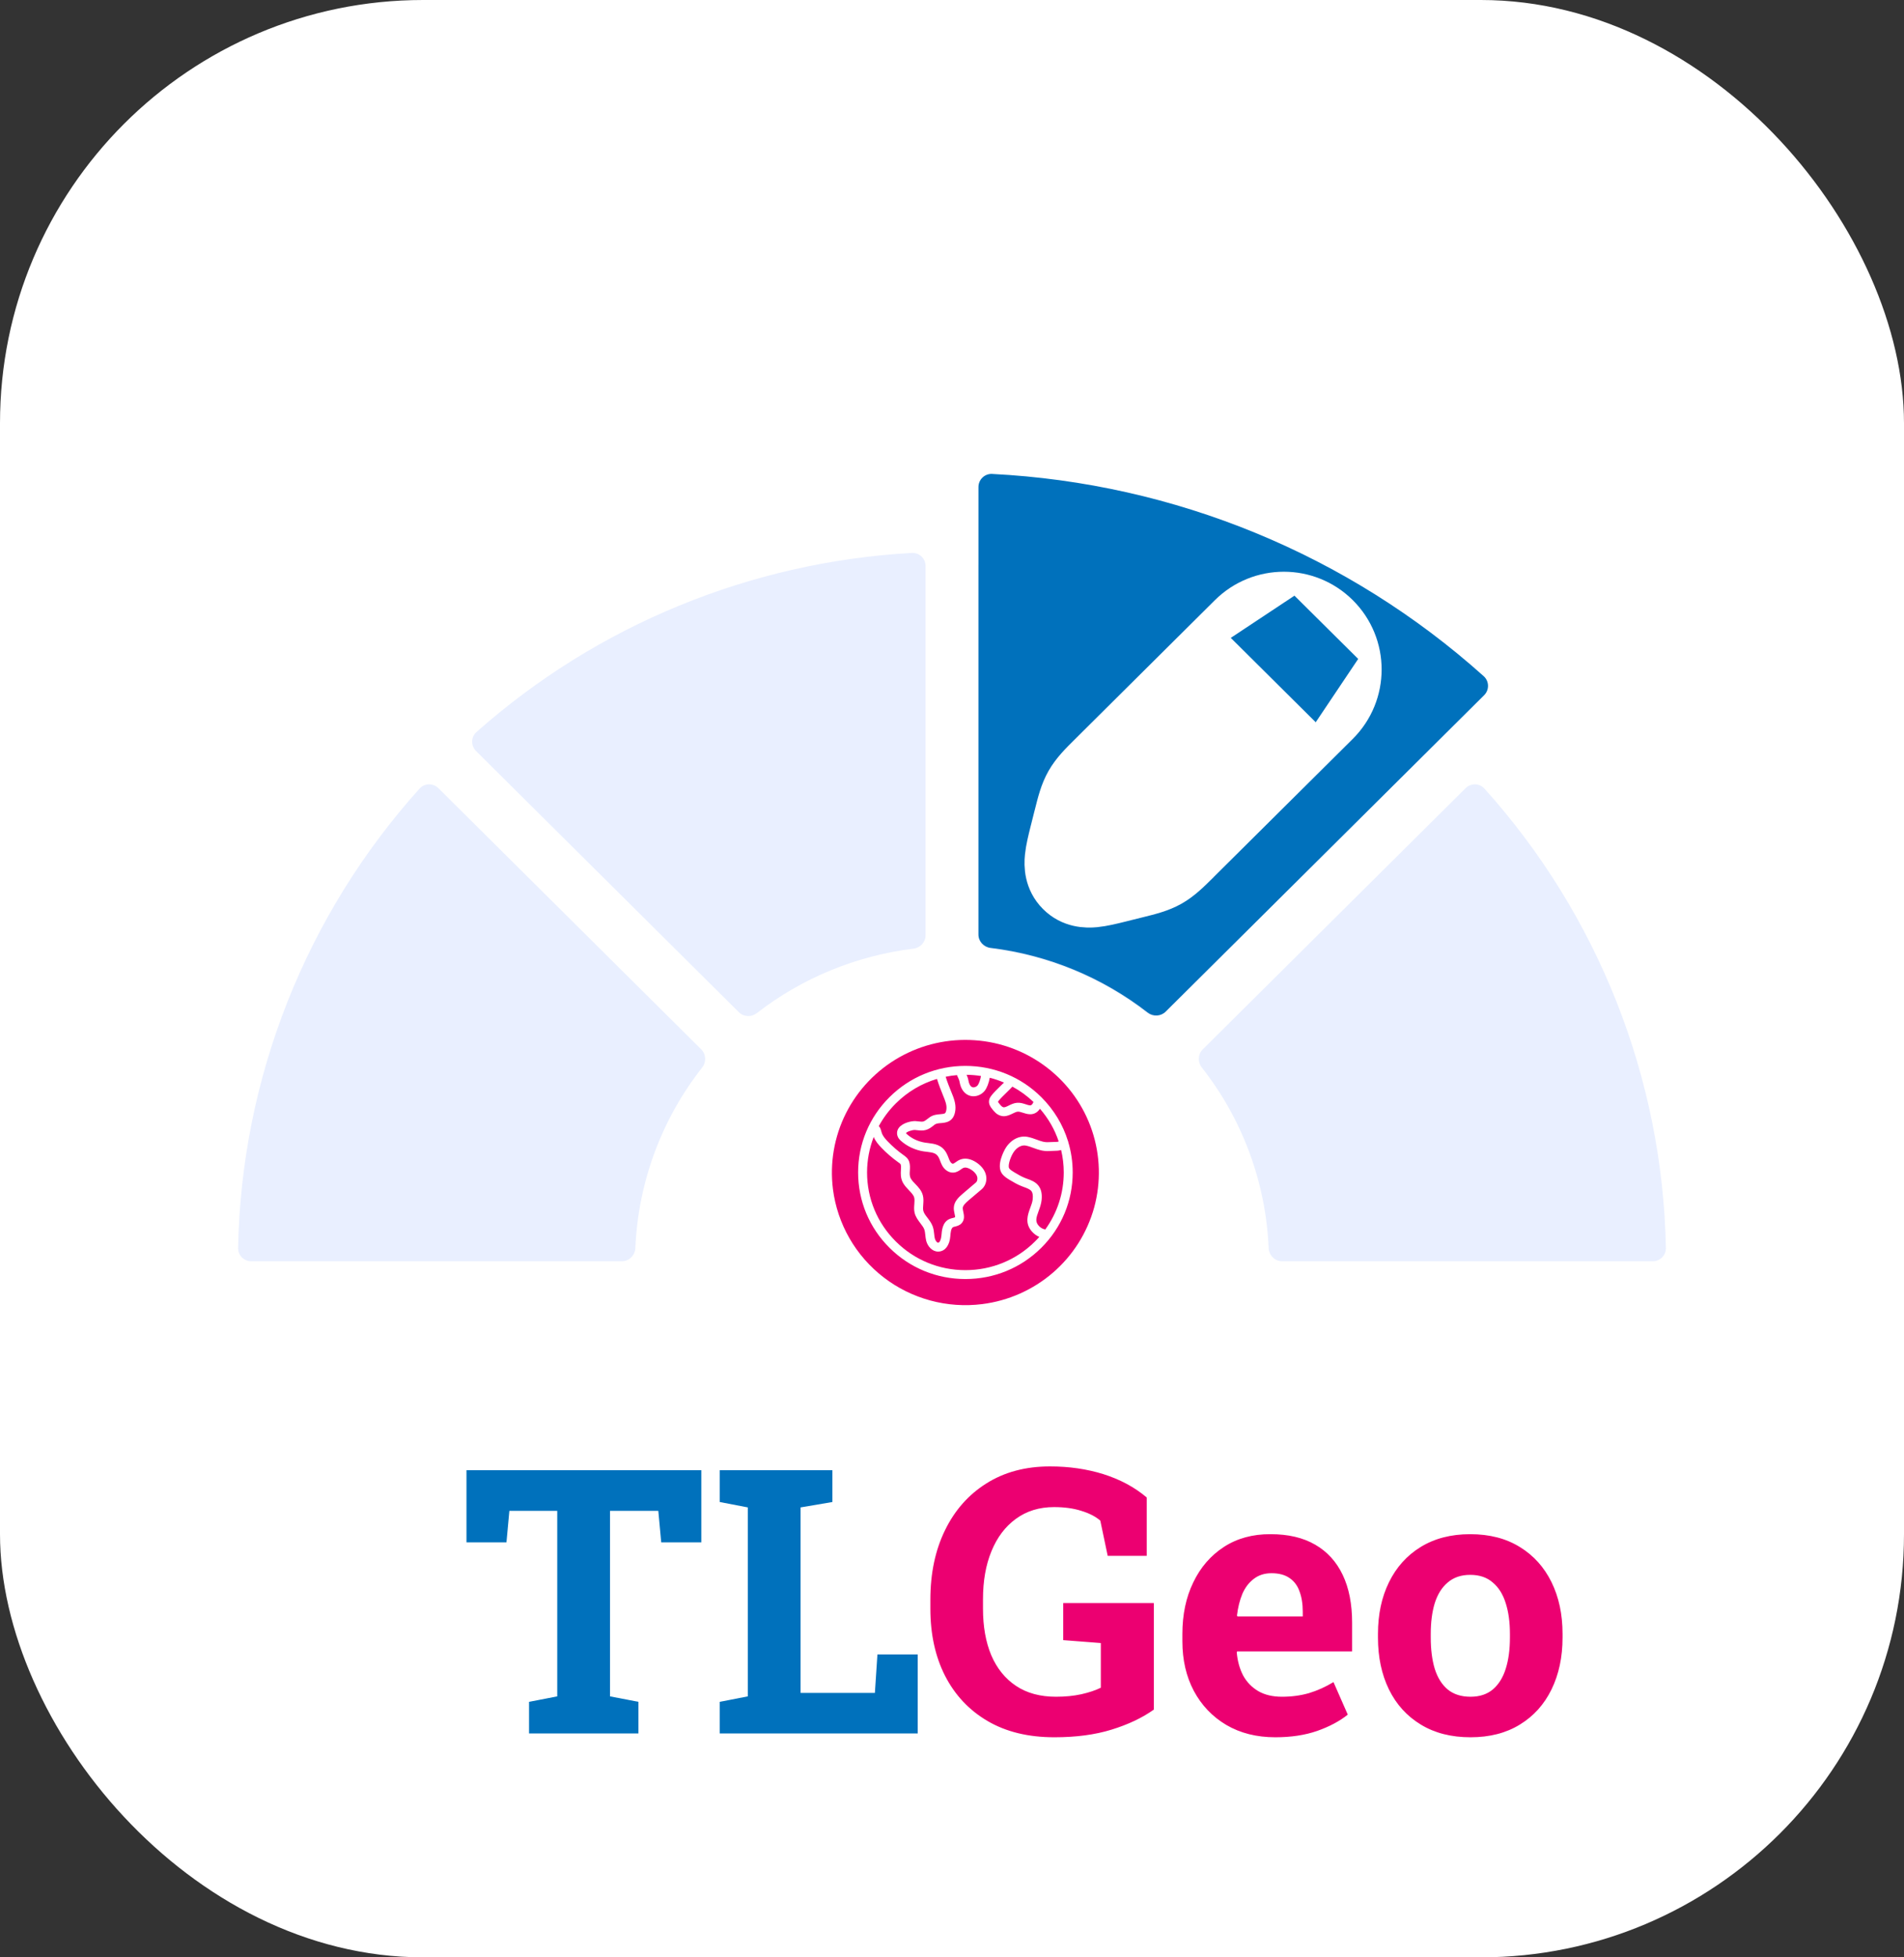
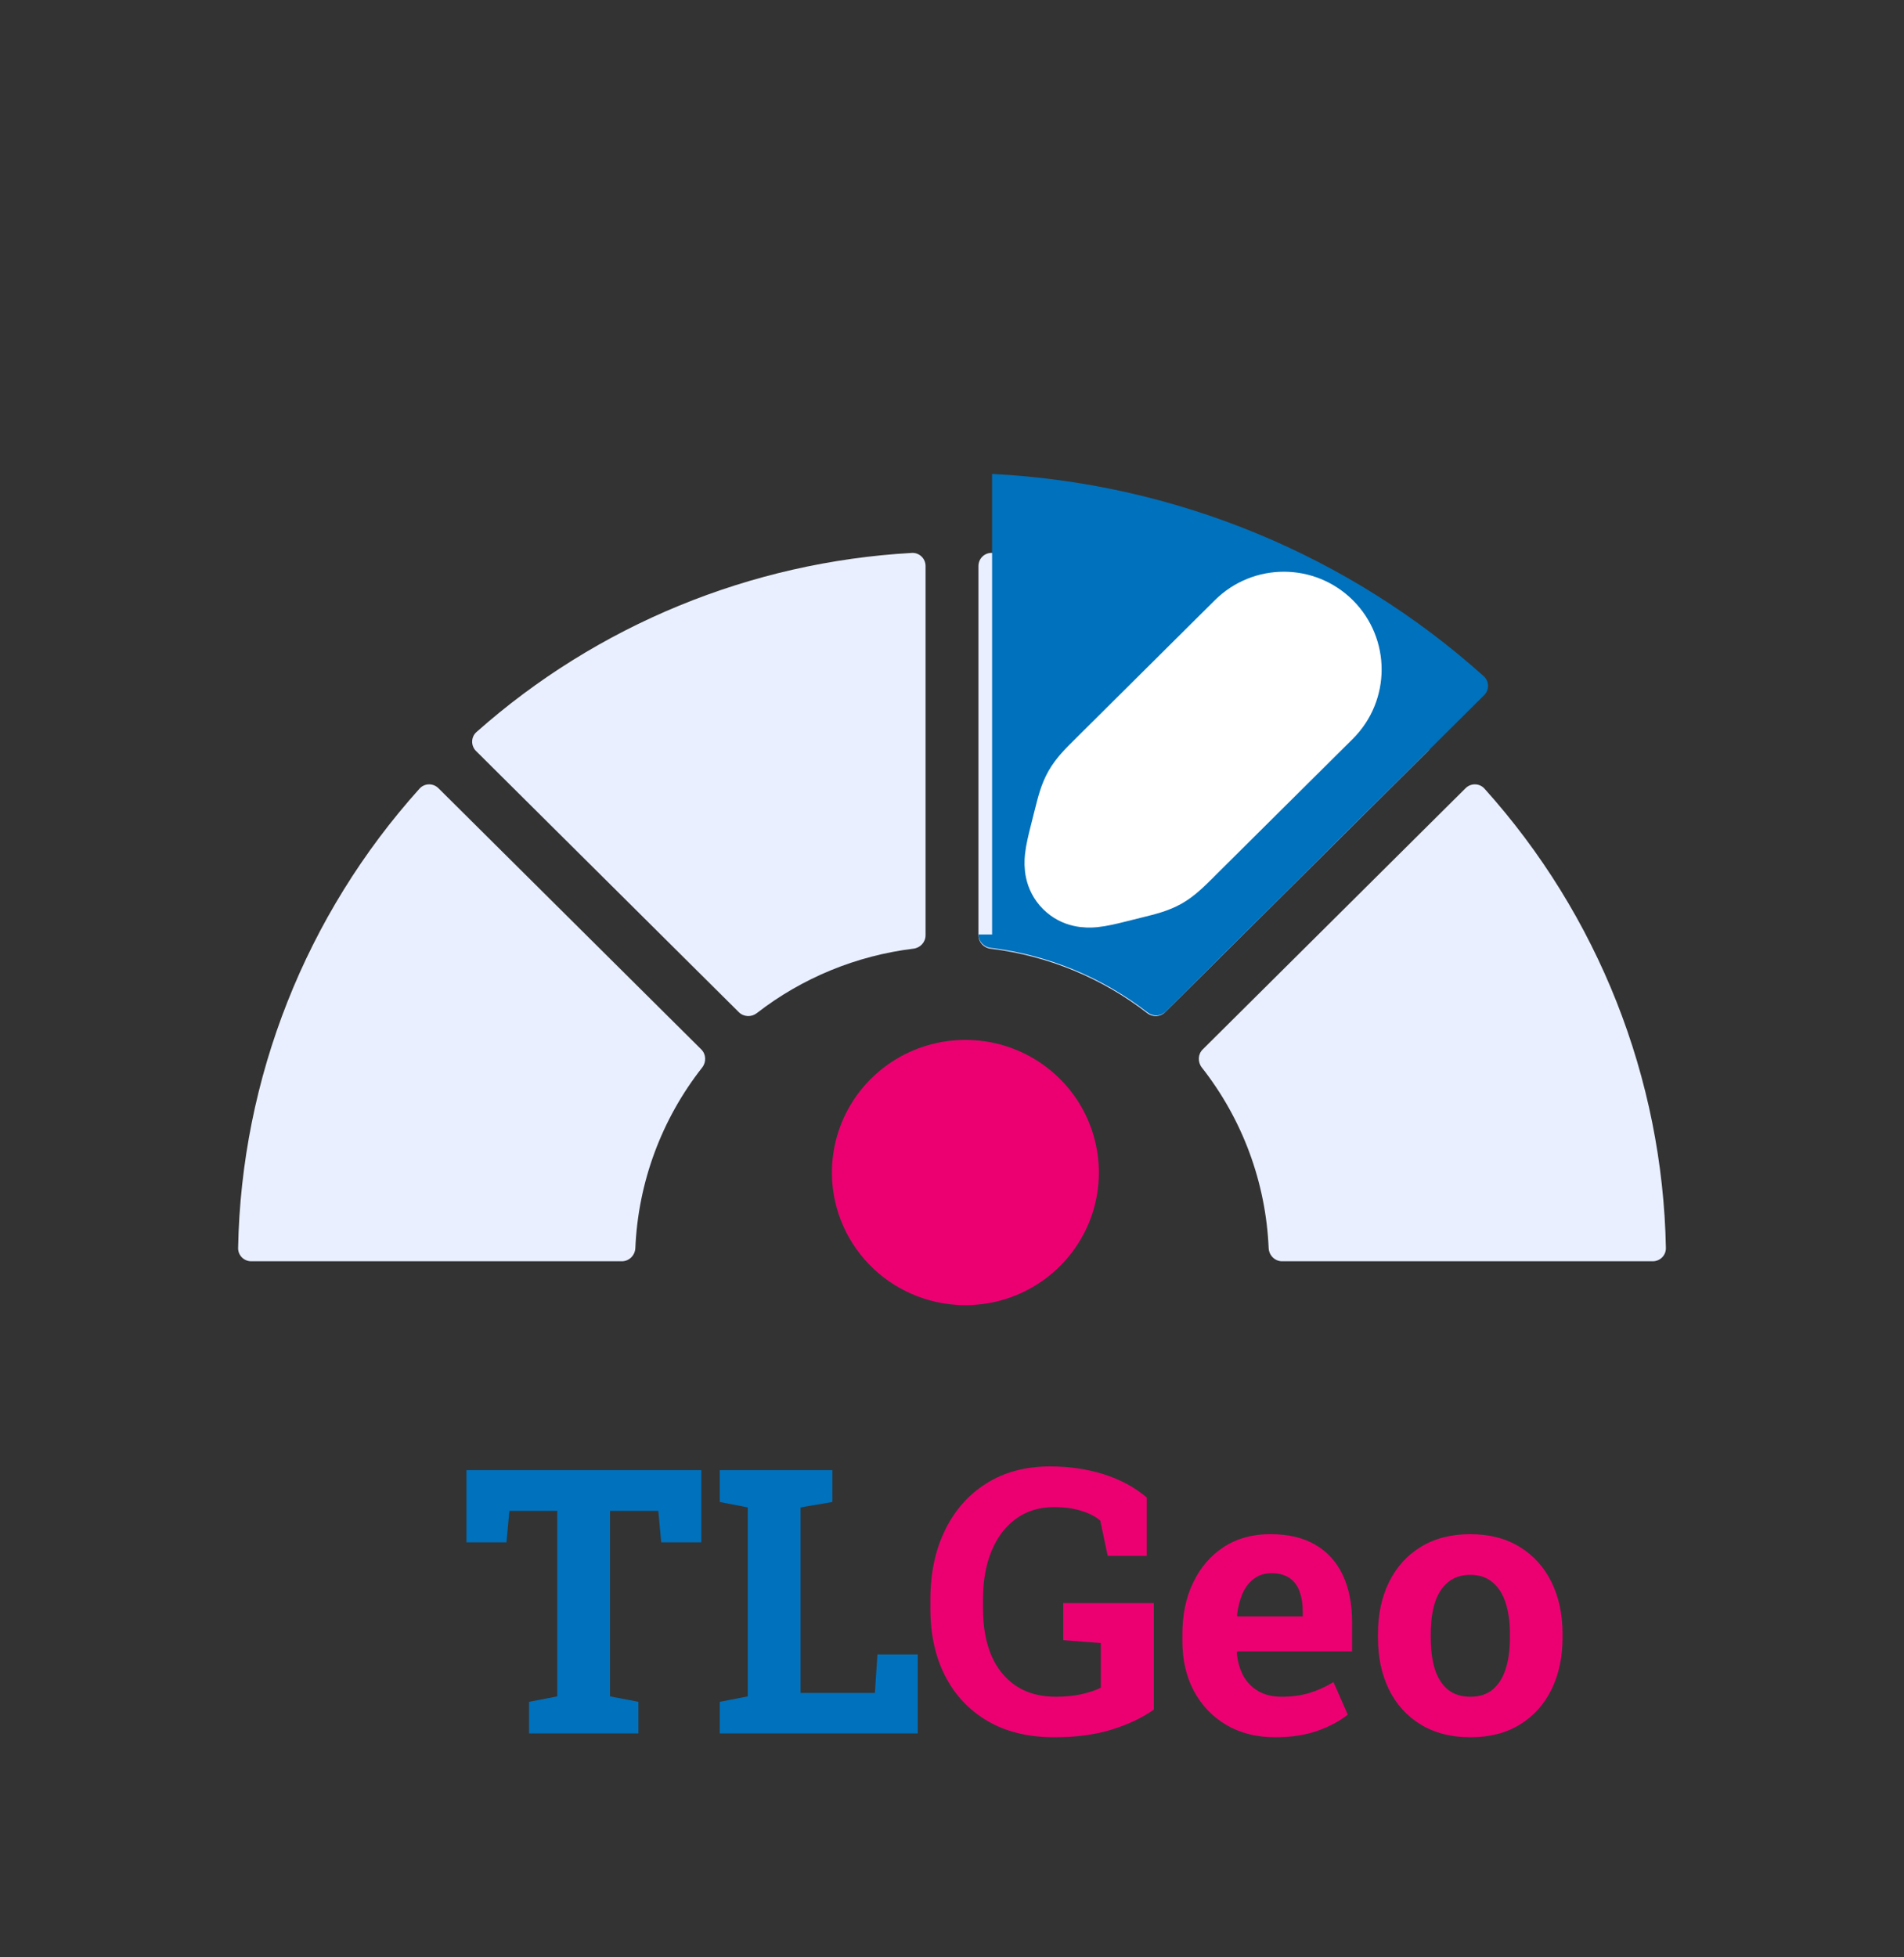
<svg xmlns="http://www.w3.org/2000/svg" width="36" height="37" viewBox="0 0 36 37" fill="none">
  <rect x="0" y="0" width="36" height="37" fill="#333333" stroke="none" />
-   <rect width="36" height="37" rx="8" fill="white" />
  <path fill-rule="evenodd" clip-rule="evenodd" d="M27.711 14.899C27.811 14.8 27.974 14.803 28.068 14.908C30.217 17.297 31.437 20.378 31.498 23.592C31.5 23.73 31.388 23.842 31.25 23.842H24.242C24.104 23.842 23.993 23.73 23.987 23.592C23.934 22.348 23.49 21.154 22.723 20.179C22.643 20.076 22.648 19.928 22.741 19.837L27.711 14.899ZM26.991 13.838C27.097 13.932 27.1 14.097 26.999 14.197L22.029 19.134C21.938 19.225 21.792 19.231 21.69 19.151C20.833 18.486 19.809 18.065 18.729 17.933C18.6 17.918 18.5 17.81 18.5 17.68V10.699C18.5 10.558 18.618 10.444 18.759 10.452C21.809 10.623 24.712 11.816 26.991 13.838ZM17.5 10.699C17.5 10.558 17.382 10.444 17.241 10.452C14.191 10.623 11.288 11.816 9.009 13.838C8.903 13.932 8.9 14.097 9.001 14.197L13.97 19.134C14.062 19.225 14.208 19.231 14.31 19.151C15.167 18.486 16.191 18.065 17.271 17.933C17.4 17.918 17.5 17.81 17.5 17.68V10.699ZM13.277 20.179C13.357 20.076 13.351 19.928 13.259 19.837L8.289 14.899C8.189 14.8 8.026 14.803 7.932 14.908C5.783 17.297 4.563 20.378 4.502 23.592C4.5 23.73 4.612 23.842 4.75 23.842L11.758 23.842C11.896 23.842 12.007 23.73 12.013 23.592C12.066 22.348 12.51 21.154 13.277 20.179Z" fill="#E9EFFF" />
-   <path fill-rule="evenodd" clip-rule="evenodd" d="M18.5 17.665C18.5 17.795 18.6 17.902 18.729 17.918C19.813 18.05 20.84 18.473 21.7 19.141C21.803 19.22 21.948 19.214 22.04 19.123L28.061 13.142C28.162 13.042 28.159 12.878 28.054 12.783C25.491 10.483 22.207 9.133 18.758 8.959C18.617 8.952 18.5 9.066 18.5 9.207V17.665Z" fill="#0071BC" />
+   <path fill-rule="evenodd" clip-rule="evenodd" d="M18.5 17.665C18.5 17.795 18.6 17.902 18.729 17.918C19.813 18.05 20.84 18.473 21.7 19.141C21.803 19.22 21.948 19.214 22.04 19.123L28.061 13.142C28.162 13.042 28.159 12.878 28.054 12.783C25.491 10.483 22.207 9.133 18.758 8.959V17.665Z" fill="#0071BC" />
  <path d="M23.324 11.699L20.704 14.302C20.693 14.313 20.682 14.324 20.671 14.335C20.507 14.497 20.363 14.64 20.26 14.82C20.158 14.999 20.109 15.197 20.053 15.42C20.049 15.435 20.045 15.45 20.041 15.466L19.979 15.713C19.977 15.722 19.975 15.731 19.972 15.74C19.933 15.897 19.891 16.064 19.877 16.204C19.861 16.359 19.864 16.62 20.074 16.83C20.283 17.04 20.544 17.044 20.698 17.029C20.839 17.015 21.006 16.974 21.163 16.935C21.172 16.932 21.181 16.93 21.19 16.928L21.451 16.863C21.466 16.859 21.481 16.856 21.496 16.852C21.718 16.797 21.915 16.748 22.093 16.648C22.272 16.547 22.415 16.404 22.578 16.243C22.588 16.232 22.599 16.221 22.61 16.21L25.225 13.613C25.756 13.085 25.756 12.226 25.225 11.699C24.699 11.177 23.85 11.177 23.324 11.699Z" fill="white" stroke="white" />
-   <path d="M23.271 12.058L24.475 11.26L25.68 12.456L24.877 13.653L23.271 12.058Z" fill="#0071BC" />
  <path d="M19.908 24.058C19.531 24.383 19.065 24.59 18.57 24.652C18.241 24.693 17.907 24.67 17.588 24.583C17.268 24.496 16.969 24.348 16.707 24.146C16.445 23.944 16.225 23.693 16.061 23.407C15.897 23.121 15.791 22.806 15.749 22.48C15.687 21.988 15.772 21.488 15.995 21.044C16.218 20.601 16.569 20.233 17.002 19.987C17.436 19.741 17.933 19.629 18.431 19.664C18.929 19.698 19.405 19.879 19.799 20.183C20.194 20.487 20.489 20.9 20.647 21.37C20.805 21.841 20.819 22.347 20.688 22.826C20.556 23.304 20.285 23.733 19.908 24.058Z" fill="#EC0071" />
-   <path d="M20.196 21.581C20.197 21.579 20.197 21.576 20.198 21.574L20.194 21.573C20.098 21.261 19.926 20.976 19.688 20.739C19.305 20.358 18.795 20.149 18.253 20.149C17.712 20.149 17.203 20.358 16.819 20.739C16.436 21.119 16.225 21.625 16.225 22.163C16.225 22.702 16.436 23.208 16.819 23.588C17.202 23.969 17.712 24.178 18.253 24.178C18.795 24.178 19.305 23.969 19.688 23.588C20.071 23.208 20.282 22.702 20.282 22.163C20.282 21.963 20.253 21.768 20.196 21.581ZM19.142 20.541C19.286 20.618 19.419 20.715 19.54 20.83C19.528 20.861 19.509 20.895 19.48 20.895C19.479 20.895 19.479 20.895 19.478 20.895C19.453 20.894 19.423 20.885 19.392 20.874C19.345 20.859 19.291 20.841 19.23 20.846C19.17 20.851 19.119 20.876 19.074 20.898C19.032 20.919 18.995 20.937 18.969 20.93C18.944 20.924 18.918 20.893 18.891 20.859C18.879 20.844 18.872 20.833 18.869 20.826C18.872 20.821 18.879 20.813 18.882 20.808C18.916 20.765 18.973 20.71 19.028 20.656C19.067 20.618 19.108 20.578 19.142 20.541ZM18.548 20.34C18.538 20.402 18.511 20.484 18.486 20.515C18.459 20.548 18.411 20.564 18.379 20.549C18.347 20.535 18.321 20.489 18.311 20.427C18.304 20.387 18.291 20.35 18.276 20.317C18.368 20.318 18.459 20.326 18.548 20.34ZM16.939 20.857C17.159 20.638 17.426 20.481 17.716 20.395C17.751 20.509 17.794 20.616 17.835 20.718C17.867 20.796 17.904 20.884 17.895 20.963C17.892 20.994 17.884 21.033 17.865 21.045C17.848 21.056 17.814 21.059 17.778 21.062C17.719 21.067 17.645 21.073 17.578 21.12C17.564 21.13 17.55 21.14 17.538 21.15C17.51 21.172 17.484 21.192 17.459 21.199C17.435 21.206 17.404 21.202 17.368 21.198C17.348 21.196 17.326 21.193 17.304 21.192C17.232 21.19 17.069 21.224 16.997 21.317C16.962 21.362 16.952 21.417 16.969 21.472C16.981 21.512 17.008 21.541 17.032 21.563C17.146 21.667 17.303 21.74 17.462 21.765C17.485 21.768 17.507 21.771 17.528 21.773C17.645 21.788 17.703 21.798 17.747 21.877C17.758 21.896 17.767 21.92 17.776 21.944C17.787 21.973 17.798 22.002 17.814 22.032C17.862 22.119 17.944 22.171 18.026 22.166C18.088 22.163 18.133 22.131 18.17 22.105C18.186 22.093 18.202 22.082 18.216 22.077C18.253 22.061 18.309 22.075 18.366 22.113C18.405 22.139 18.455 22.181 18.474 22.238C18.488 22.281 18.479 22.331 18.451 22.354L18.203 22.565C18.123 22.633 18.037 22.715 18.034 22.834C18.033 22.872 18.041 22.909 18.048 22.941C18.053 22.963 18.061 23 18.057 23.01C18.052 23.014 18.031 23.02 18.018 23.023C17.996 23.028 17.97 23.034 17.944 23.047C17.819 23.11 17.808 23.259 17.8 23.357C17.794 23.428 17.768 23.488 17.74 23.491C17.718 23.493 17.687 23.455 17.676 23.413C17.669 23.387 17.666 23.358 17.663 23.327C17.658 23.283 17.653 23.232 17.635 23.183C17.612 23.119 17.571 23.067 17.536 23.02C17.501 22.975 17.468 22.932 17.457 22.887C17.45 22.854 17.453 22.814 17.456 22.771C17.46 22.717 17.465 22.655 17.448 22.593C17.424 22.504 17.363 22.44 17.309 22.384C17.273 22.347 17.24 22.313 17.22 22.275C17.196 22.23 17.199 22.182 17.203 22.127C17.206 22.075 17.21 22.016 17.189 21.955C17.168 21.895 17.119 21.86 17.082 21.834C16.975 21.758 16.875 21.671 16.784 21.576C16.735 21.525 16.688 21.47 16.67 21.409C16.665 21.392 16.662 21.38 16.659 21.371C16.647 21.329 16.641 21.314 16.616 21.287C16.701 21.131 16.809 20.986 16.939 20.857ZM18.253 24.01C17.757 24.01 17.29 23.818 16.939 23.469C16.588 23.121 16.394 22.657 16.394 22.163C16.394 21.93 16.438 21.703 16.52 21.492C16.552 21.571 16.607 21.634 16.662 21.692C16.759 21.794 16.868 21.888 16.984 21.971C17.001 21.982 17.025 22 17.029 22.01C17.039 22.039 17.037 22.075 17.034 22.117C17.03 22.183 17.025 22.266 17.07 22.353C17.101 22.411 17.145 22.456 17.186 22.5C17.232 22.548 17.272 22.589 17.285 22.637C17.294 22.672 17.291 22.713 17.288 22.758C17.284 22.809 17.279 22.867 17.293 22.926C17.312 23.005 17.36 23.067 17.401 23.122C17.432 23.163 17.462 23.201 17.476 23.24C17.487 23.27 17.491 23.307 17.495 23.345C17.499 23.38 17.503 23.417 17.512 23.455C17.539 23.559 17.624 23.659 17.738 23.659C17.744 23.659 17.75 23.659 17.756 23.658C17.874 23.648 17.955 23.537 17.968 23.37C17.973 23.306 17.98 23.217 18.021 23.197C18.029 23.193 18.043 23.189 18.058 23.186C18.093 23.177 18.14 23.166 18.177 23.128C18.246 23.058 18.227 22.97 18.213 22.905C18.208 22.88 18.203 22.856 18.203 22.838C18.204 22.788 18.26 22.737 18.312 22.692L18.56 22.482C18.641 22.414 18.671 22.295 18.635 22.186C18.608 22.105 18.547 22.031 18.459 21.973C18.352 21.902 18.243 21.884 18.151 21.922C18.12 21.934 18.095 21.952 18.072 21.968C18.051 21.983 18.029 21.998 18.016 21.999C18.003 22 17.979 21.982 17.962 21.951C17.952 21.932 17.943 21.909 17.934 21.885C17.923 21.856 17.911 21.826 17.894 21.795C17.807 21.638 17.669 21.622 17.549 21.607C17.529 21.604 17.508 21.602 17.488 21.599C17.361 21.579 17.237 21.521 17.147 21.439C17.135 21.429 17.131 21.424 17.13 21.422C17.13 21.421 17.13 21.421 17.13 21.421C17.141 21.395 17.242 21.359 17.298 21.36C17.314 21.361 17.331 21.363 17.349 21.365C17.396 21.37 17.449 21.376 17.505 21.36C17.562 21.345 17.604 21.312 17.642 21.283C17.653 21.274 17.665 21.265 17.675 21.257C17.705 21.237 17.745 21.233 17.792 21.23C17.885 21.222 18.04 21.209 18.064 20.98C18.076 20.859 18.029 20.745 17.992 20.654C17.953 20.559 17.913 20.459 17.88 20.354C17.951 20.339 18.022 20.329 18.094 20.323C18.098 20.332 18.102 20.342 18.106 20.351C18.123 20.387 18.139 20.421 18.144 20.455C18.165 20.576 18.223 20.663 18.309 20.702C18.34 20.716 18.373 20.723 18.406 20.723C18.485 20.723 18.564 20.686 18.618 20.62C18.661 20.567 18.698 20.465 18.714 20.373C18.806 20.396 18.896 20.427 18.983 20.464C18.96 20.487 18.934 20.512 18.909 20.536C18.85 20.594 18.789 20.653 18.748 20.706C18.732 20.727 18.708 20.758 18.701 20.801C18.689 20.875 18.735 20.934 18.758 20.962C18.792 21.006 18.844 21.073 18.928 21.093C18.946 21.098 18.963 21.1 18.98 21.1C19.045 21.1 19.101 21.072 19.148 21.049C19.183 21.032 19.216 21.016 19.243 21.014C19.27 21.012 19.302 21.022 19.339 21.034C19.378 21.047 19.423 21.061 19.472 21.063C19.551 21.066 19.617 21.028 19.663 20.959C19.822 21.142 19.942 21.351 20.017 21.576C20.005 21.585 19.979 21.586 19.92 21.587C19.894 21.587 19.865 21.588 19.834 21.59C19.747 21.597 19.68 21.572 19.602 21.543C19.55 21.524 19.496 21.504 19.431 21.491C19.268 21.459 19.1 21.55 19.003 21.721C18.985 21.753 18.833 22.031 18.945 22.185C18.988 22.243 19.047 22.278 19.095 22.307C19.163 22.347 19.233 22.389 19.311 22.42C19.327 22.427 19.344 22.433 19.36 22.439C19.42 22.461 19.476 22.481 19.503 22.518C19.526 22.549 19.533 22.599 19.526 22.669C19.521 22.723 19.5 22.777 19.479 22.834C19.432 22.963 19.373 23.123 19.511 23.28C19.551 23.325 19.598 23.359 19.651 23.382C19.624 23.412 19.597 23.441 19.568 23.469C19.217 23.818 18.75 24.01 18.253 24.01ZM19.764 23.241C19.715 23.233 19.673 23.208 19.639 23.17C19.569 23.091 19.591 23.02 19.638 22.892C19.662 22.827 19.686 22.761 19.694 22.686C19.706 22.573 19.688 22.485 19.639 22.419C19.582 22.341 19.495 22.309 19.419 22.282C19.403 22.276 19.388 22.27 19.374 22.265C19.309 22.238 19.247 22.202 19.182 22.163C19.144 22.14 19.104 22.116 19.082 22.087C19.055 22.05 19.088 21.913 19.15 21.804C19.196 21.722 19.289 21.635 19.398 21.656C19.45 21.666 19.495 21.683 19.543 21.701C19.631 21.733 19.723 21.767 19.847 21.758C19.872 21.756 19.898 21.755 19.922 21.755C19.966 21.754 20.017 21.754 20.063 21.739C20.096 21.876 20.113 22.019 20.113 22.163C20.113 22.556 19.99 22.929 19.764 23.241Z" fill="white" />
  <path d="M10.003 32.768V32.17L10.536 32.067V28.56H9.631L9.576 29.155H8.82V27.791H13.26V29.155H12.502L12.447 28.56H11.534V32.067L12.071 32.17V32.768H10.003ZM13.609 32.768V32.17L14.139 32.067V28.495L13.609 28.393V27.791H14.139H15.137H15.738V28.393L15.137 28.495V32.002H16.542L16.59 31.274H17.352V32.768H13.609Z" fill="#0071BC" />
  <path d="M19.936 32.84C19.441 32.84 19.02 32.737 18.671 32.532C18.322 32.327 18.055 32.042 17.868 31.677C17.683 31.313 17.591 30.89 17.591 30.41V30.239C17.591 29.742 17.683 29.304 17.868 28.926C18.052 28.548 18.313 28.253 18.651 28.041C18.99 27.827 19.391 27.72 19.854 27.72C20.211 27.72 20.547 27.768 20.862 27.866C21.176 27.965 21.45 28.111 21.682 28.307V29.411H20.944L20.804 28.745C20.715 28.667 20.595 28.606 20.445 28.56C20.295 28.512 20.123 28.489 19.929 28.489C19.651 28.489 19.41 28.563 19.208 28.711C19.007 28.857 18.853 29.061 18.746 29.323C18.639 29.582 18.586 29.885 18.586 30.232V30.41C18.586 30.747 18.638 31.041 18.743 31.291C18.85 31.54 19.006 31.732 19.211 31.869C19.416 32.006 19.668 32.074 19.966 32.074C20.142 32.074 20.303 32.058 20.448 32.026C20.596 31.992 20.718 31.951 20.814 31.903V31.059L20.103 31.004V30.303H21.816V32.317C21.595 32.474 21.328 32.6 21.016 32.696C20.706 32.792 20.346 32.84 19.936 32.84ZM24.113 32.84C23.759 32.84 23.451 32.762 23.186 32.607C22.922 32.45 22.717 32.235 22.571 31.961C22.427 31.688 22.356 31.376 22.356 31.025V30.888C22.356 30.521 22.424 30.196 22.561 29.914C22.697 29.629 22.89 29.406 23.138 29.244C23.389 29.08 23.684 28.999 24.024 29.001C24.359 29.001 24.64 29.067 24.868 29.2C25.096 29.332 25.269 29.522 25.387 29.77C25.506 30.019 25.565 30.32 25.565 30.673V31.216H23.391L23.384 31.237C23.398 31.398 23.438 31.543 23.504 31.671C23.572 31.796 23.668 31.895 23.791 31.968C23.914 32.039 24.064 32.074 24.239 32.074C24.421 32.074 24.591 32.051 24.748 32.006C24.908 31.958 25.063 31.888 25.213 31.797L25.483 32.412C25.33 32.535 25.138 32.638 24.905 32.72C24.675 32.8 24.411 32.84 24.113 32.84ZM23.398 30.556H24.632V30.468C24.632 30.317 24.611 30.188 24.57 30.081C24.532 29.972 24.468 29.888 24.379 29.828C24.293 29.769 24.18 29.739 24.041 29.739C23.909 29.739 23.797 29.775 23.706 29.846C23.615 29.914 23.543 30.008 23.49 30.129C23.44 30.25 23.406 30.387 23.388 30.539L23.398 30.556ZM27.804 32.84C27.439 32.84 27.126 32.76 26.864 32.6C26.602 32.441 26.401 32.22 26.262 31.937C26.123 31.652 26.054 31.326 26.054 30.956V30.885C26.054 30.518 26.123 30.193 26.262 29.91C26.401 29.626 26.601 29.403 26.86 29.244C27.123 29.082 27.435 29.001 27.797 29.001C28.164 29.001 28.477 29.082 28.737 29.244C28.997 29.403 29.196 29.625 29.335 29.907C29.474 30.19 29.544 30.515 29.544 30.885V30.956C29.544 31.326 29.474 31.652 29.335 31.937C29.196 32.22 28.997 32.441 28.737 32.6C28.477 32.76 28.166 32.84 27.804 32.84ZM27.804 32.074C27.977 32.074 28.118 32.027 28.228 31.934C28.337 31.84 28.418 31.711 28.47 31.544C28.523 31.376 28.549 31.18 28.549 30.956V30.885C28.549 30.666 28.523 30.473 28.47 30.307C28.418 30.138 28.336 30.007 28.224 29.914C28.115 29.818 27.973 29.77 27.797 29.77C27.626 29.77 27.485 29.818 27.373 29.914C27.262 30.007 27.18 30.138 27.127 30.307C27.077 30.473 27.052 30.666 27.052 30.885V30.956C27.052 31.18 27.077 31.376 27.127 31.544C27.18 31.713 27.262 31.844 27.373 31.937C27.485 32.028 27.628 32.074 27.804 32.074Z" fill="#EC0071" />
</svg>